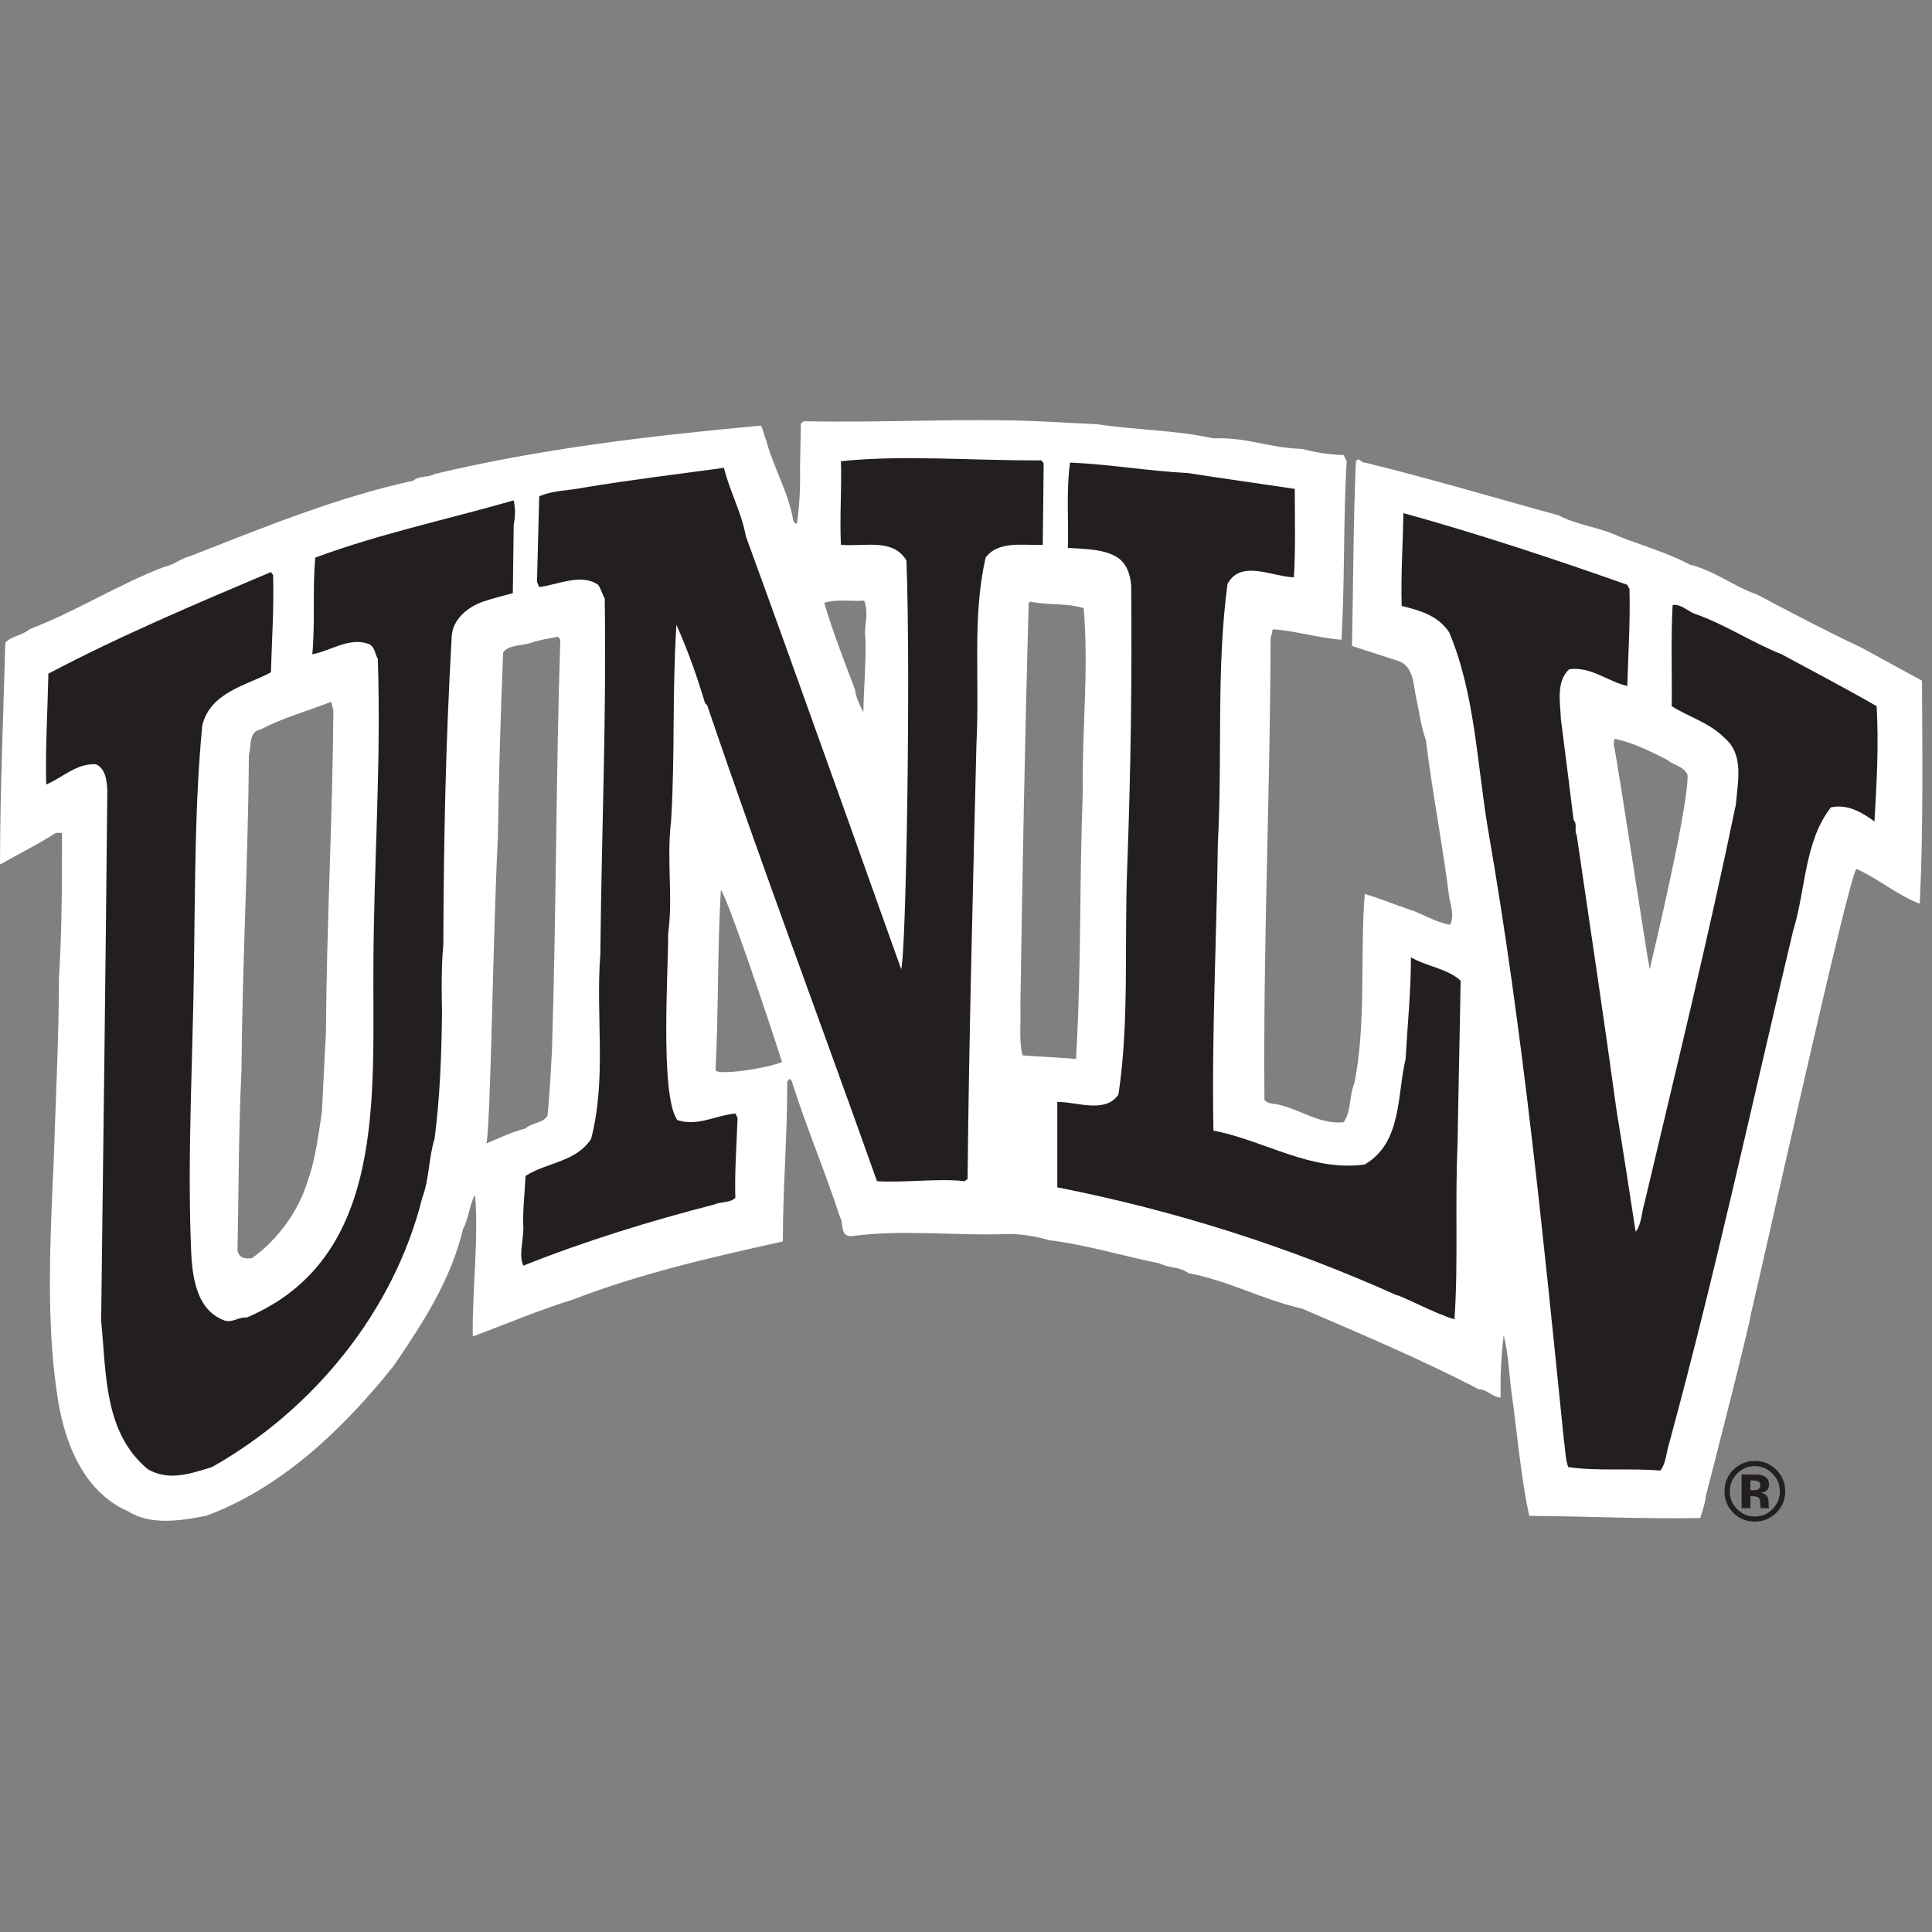
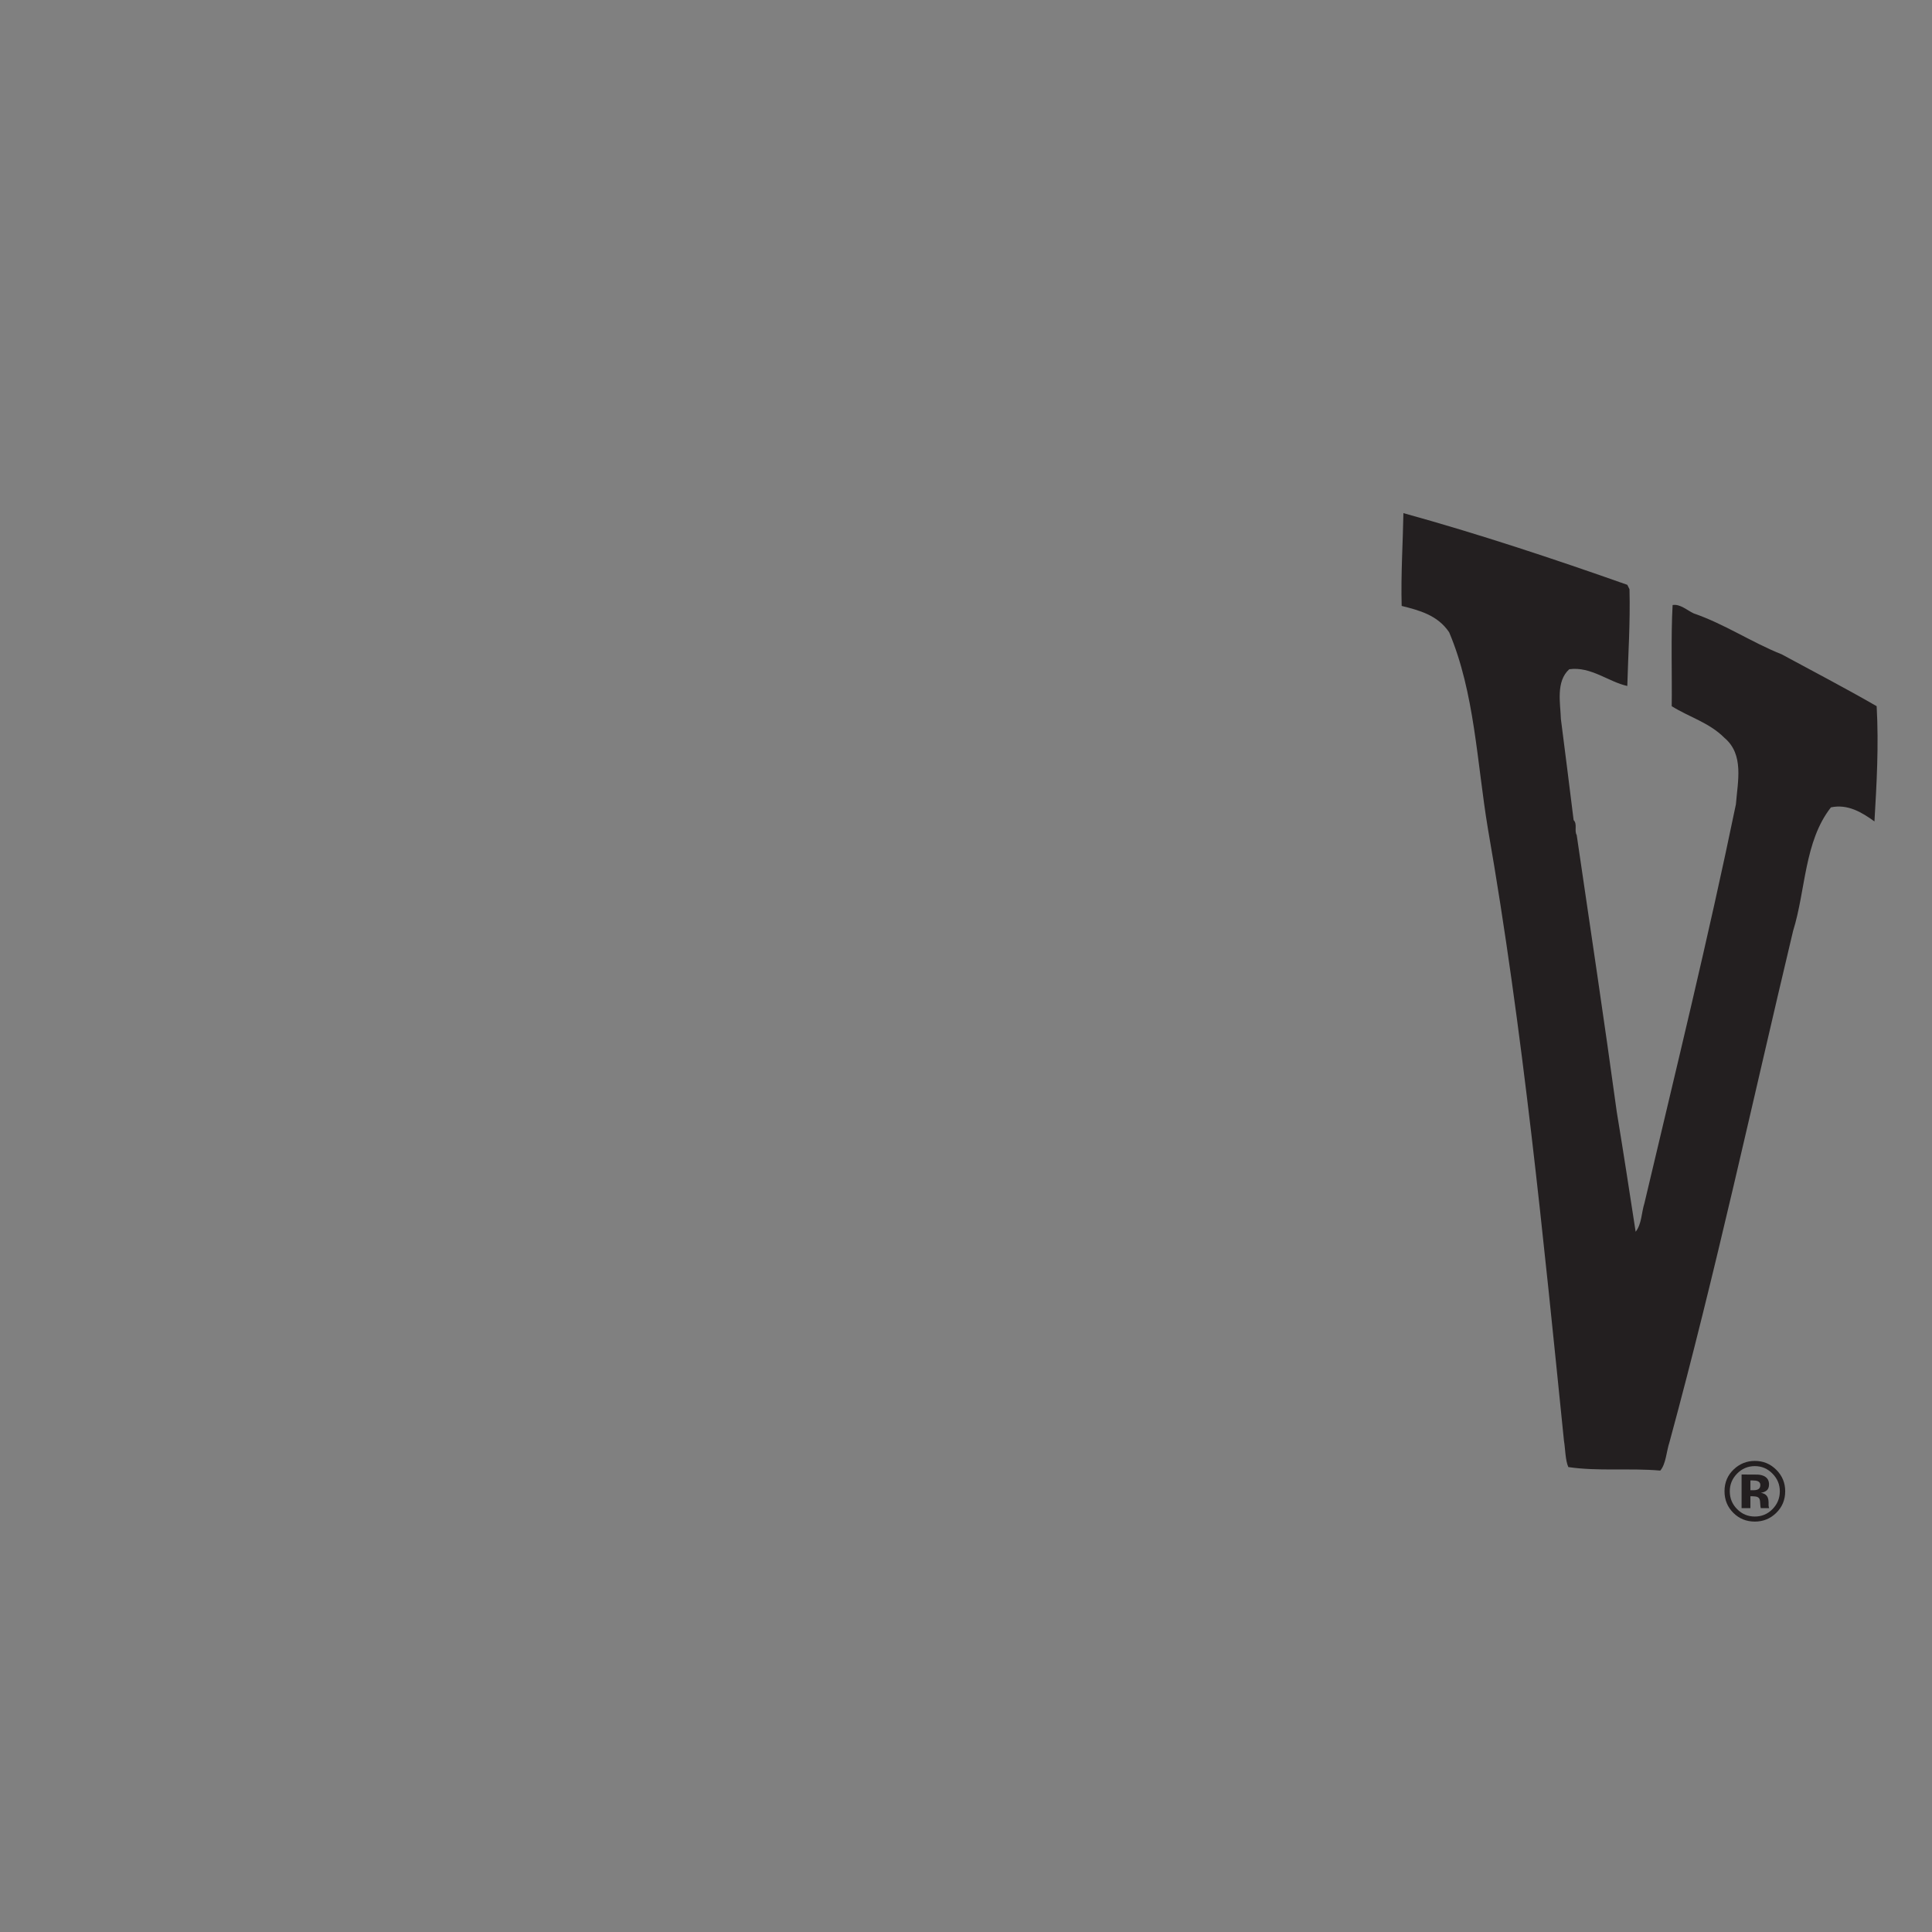
<svg xmlns="http://www.w3.org/2000/svg" width="200px" height="200px" viewBox="0 0 200 200" version="1.1">
  <rect x="0" y="0" width="200" height="200" fill="#808080" stroke="none" />
  <title>unlv</title>
  <desc>Created with Sketch.</desc>
  <g id="unlv" stroke="none" stroke-width="1" fill="none" fill-rule="evenodd">
    <g id="unlv_BGD">
      <g id="unlv" transform="translate(0, 42)">
        <g id="g10" transform="translate(100, 58.014) scale(-1, 1) rotate(-180) translate(-100, -58.014) translate(0, 0.514)" fill-rule="nonzero">
          <g id="g12">
-             <path d="M170.778,57.183 C170.368,59.231 167.591,77.899 167.044,80.494 L167.136,81.039 C169.093,80.629 170.87,79.719 172.598,78.854 C173.284,78.263 174.283,78.216 174.693,77.305 C174.831,74.256 171.235,59.095 170.778,57.183 Z M112.092,75.668 C111.729,66.197 111.954,57.912 111.409,48.258 L111.409,47.894 C109.725,48.03 107.721,48.122 105.854,48.258 C105.444,49.763 105.717,51.992 105.627,53.267 C105.854,67.79 106.084,80.675 106.492,95.108 L106.628,95.244 C108.404,94.834 110.454,95.108 112.181,94.561 C112.728,88.052 112.001,82.131 112.092,75.668 L112.092,75.668 Z M89.6,91.284 C89.646,88.689 89.418,86.275 89.372,83.772 C89.053,84.454 88.6,85.274 88.509,86.139 C87.37,89.144 86.231,92.058 85.321,95.108 C86.55,95.517 88.098,95.244 89.464,95.336 C90.01,93.788 89.372,92.831 89.6,91.284 L89.6,91.284 Z M74.075,46.71 C74.394,53.267 74.258,58.959 74.622,65.378 C75.213,64.831 79.584,51.946 80.951,47.575 C79.492,46.939 74.439,46.165 74.075,46.71 Z M57.14,48.804 C57.14,48.804 56.911,44.206 56.683,42.022 C56.183,41.203 55.09,41.337 54.407,40.701 C52.995,40.337 51.674,39.698 50.355,39.152 C50.811,41.294 51.038,61.326 51.539,70.75 C51.63,76.806 51.812,83.361 52.085,89.963 C52.632,90.783 53.997,90.645 54.954,90.965 C55.864,91.284 56.82,91.42 57.776,91.601 L58.004,91.284 C57.549,77.578 57.594,63.283 57.14,48.804 L57.14,48.804 Z M33.736,50.536 C33.602,47.986 33.463,45.3 33.327,42.431 C33.008,40.428 32.691,37.561 31.87,35.328 C30.96,32.233 28.82,29.229 26.089,27.271 C25.36,27.177 24.768,27.271 24.586,28.043 C24.722,34.373 24.677,39.926 24.996,46.621 C25.087,57.866 25.678,68.245 25.77,79.401 C26.043,80.311 25.725,81.766 26.955,81.995 C29.32,83.225 31.826,83.908 34.284,84.863 L34.512,83.954 C34.42,72.48 33.829,62.417 33.736,50.536 Z M198.962,87.049 L192.632,90.509 C189.537,91.92 183.375,95.169 181.887,95.972 C179.474,96.791 177.515,98.431 174.923,99.069 C172.598,100.298 170.049,101.026 167.591,101.982 C165.634,102.939 163.312,103.121 161.354,104.167 C154.66,105.989 148.013,107.991 141.277,109.631 C140.868,109.585 140.73,110.269 140.367,109.768 C140.091,103.985 140.091,96.746 139.955,90.645 C139.955,90.645 143.538,89.477 144.734,89.097 C146.193,88.643 146.33,86.867 146.511,85.729 C146.876,84.089 147.058,82.451 147.606,80.903 C148.242,75.668 149.38,69.84 150.017,64.649 C150.2,63.738 150.565,62.645 150.109,61.781 C148.515,62.054 147.24,62.964 145.737,63.421 C144.237,63.921 142.596,64.604 141.277,64.969 C140.775,58.593 141.458,51.444 140.184,45.3 C139.637,44.026 139.91,42.476 139.092,41.337 C136.679,41.11 134.856,42.522 132.534,43.115 C131.988,43.296 131.305,43.159 130.894,43.66 C130.76,60.506 131.489,75.166 131.531,91.42 L131.759,92.375 C134.174,92.194 136.542,91.465 138.864,91.284 C139.229,97.248 139.045,103.802 139.41,109.768 L139.092,110.405 C137.589,110.45 136.177,110.678 134.812,111.043 C131.351,111.134 129.164,112.272 125.614,112.135 C121.653,113 117.556,113 113.593,113.593 L107.402,113.911 C99.343,114.229 91.239,113.728 83.227,113.911 L82.908,113.683 L82.817,109.085 C82.862,107.082 82.771,105.169 82.498,103.303 C82.316,103.256 82.272,103.439 82.134,103.53 C81.679,106.444 80.086,109.039 79.311,111.954 C79.083,112.408 79.037,113 78.765,113.456 C66.973,112.363 56.138,111.087 44.983,108.448 C44.345,108.038 43.39,108.311 42.796,107.764 C34.739,105.989 27.227,102.893 19.67,99.934 C18.713,99.706 17.985,99.022 17.028,98.842 C12.247,97.021 7.831,94.198 3.052,92.375 C2.278,91.693 1.138,91.693 0.547,90.965 C0.364,83.863 0,75.44 0,68.018 C1.914,69.11 3.871,70.066 5.783,71.297 L6.419,71.297 C6.419,66.516 6.419,61.143 6.101,56.225 C6.101,50.216 5.736,42.978 5.555,37.194 C5.19,29.363 4.782,20.853 5.873,13.475 C6.511,8.559 8.47,3.142 13.296,1.046 C15.572,-0.409 18.76,0.089 21.308,0.592 C29.048,3.414 35.514,9.56 40.748,16.117 C43.798,20.578 46.714,25.084 47.941,30.322 C48.488,31.277 48.58,32.736 49.171,33.827 C49.581,29.411 48.854,23.582 48.943,19.167 C52.404,20.443 55.773,21.898 59.325,22.991 C66.29,25.678 73.666,27.363 81.041,29 C81.041,34.692 81.497,39.518 81.497,45.527 L81.724,45.846 L81.953,45.618 C83.455,40.837 85.412,36.283 86.961,31.504 C87.37,30.866 86.915,29.5 88.144,29.548 C93.517,30.274 99.071,29.548 104.672,29.775 C106.038,29.727 107.357,29.5 108.586,29.136 C112.547,28.636 116.235,27.498 120.058,26.724 C120.97,26.223 122.154,26.405 123.02,25.723 C127.164,24.949 130.76,22.945 134.812,22.036 C140.957,19.392 147.103,16.8 153.068,13.702 C153.932,13.702 154.478,12.884 155.346,12.838 C155.299,14.934 155.39,17.072 155.663,19.303 C156.118,17.483 156.207,15.615 156.437,13.614 C157.03,9.514 157.394,4.826 158.303,0.592 C164.495,0.544 169.914,0.272 176.013,0.364 C176.196,1.093 176.515,1.773 176.56,2.547 C176.879,3.732 181.068,20.078 181.25,21.487 C182.023,24.537 191.404,67.018 192.176,67.562 C194.454,66.561 196.411,64.831 198.731,63.966 C199.097,71.251 199.006,79.719 198.962,87.049 L198.962,87.049 Z" id="path14" fill="#FFFFFF" />
-             <path d="M107.813,109.858 L108.04,109.54 L107.948,101.117 C105.946,101.026 103.351,101.572 102.03,99.796 C100.62,93.515 101.439,87.504 101.077,80.356 C100.756,67.018 100.3,49.807 100.164,35.465 L99.845,35.238 C97.25,35.556 93.608,35.055 90.784,35.238 C84.957,51.674 78.811,67.973 73.211,84.5 L72.983,84.727 C72.163,87.504 71.162,90.282 70.023,92.831 C69.568,85.637 69.887,79.401 69.477,72.616 C68.977,68.381 69.704,64.649 69.158,60.824 C69.249,58.048 68.247,44.162 70.115,41.564 C72.21,40.884 73.983,42.022 76.124,42.249 L76.352,41.794 C76.26,39.017 76.033,36.058 76.124,33.508 C75.532,32.963 74.622,33.142 73.939,32.825 C67.201,31.095 60.463,29 54.18,26.497 C53.678,27.453 54.18,29.136 54.18,30.411 C54.088,32.143 54.316,33.872 54.407,35.783 C56.593,37.194 59.597,37.194 61.19,39.608 C62.829,45.982 61.646,52.264 62.147,58.731 C62.284,72.072 62.783,82.724 62.602,95.564 C62.328,96.019 62.238,96.52 61.919,96.974 C60.144,98.203 57.776,96.974 55.818,96.746 L55.59,97.293 L55.818,106.126 C57.23,106.763 58.869,106.716 60.416,107.036 C65.333,107.855 69.978,108.401 74.941,109.085 C75.532,106.672 76.762,104.486 77.217,101.982 C82.134,88.551 93.29,57.183 93.29,57.183 C93.789,58.64 94.29,87.581 93.835,99.479 C92.469,101.846 89.464,100.891 87.051,101.117 C86.915,104.077 87.143,106.854 87.051,109.768 C93.562,110.45 100.62,109.814 107.813,109.858" id="path16" fill="#231F20" />
-             <path d="M123.02,108.539 C126.434,107.991 130.486,107.446 134.036,106.9 C134.036,103.985 134.127,100.708 133.945,97.748 C131.624,97.839 128.436,99.615 127.071,97.065 C125.887,88.143 126.57,79.719 126.068,70.113 C125.933,59.96 125.433,50.624 125.614,40.473 C130.894,39.471 135.629,36.194 141.277,36.966 C145.147,39.245 144.601,44.071 145.508,47.894 C145.692,51.264 146.058,54.816 146.058,58.412 C147.695,57.457 149.791,57.274 151.203,56 C151.11,50.171 150.972,44.616 150.884,38.97 C150.608,32.869 150.972,26.679 150.565,20.942 C148.833,21.398 144.872,23.492 144.553,23.446 C133.4,28.454 121.701,32.186 109.451,34.602 L109.451,43.432 C111.227,43.523 114.415,42.157 115.78,44.206 C116.918,51.718 116.372,59.64 116.691,67.79 C117.055,77.716 117.19,87.003 117.101,96.884 C117.01,98.067 116.598,99.341 115.462,99.934 C114.051,100.708 112.276,100.662 110.544,100.799 C110.636,103.759 110.361,106.672 110.771,109.631 C114.915,109.45 118.741,108.767 123.02,108.539" id="path18" fill="#231F20" />
-             <path d="M53.177,105.715 C53.361,104.805 53.361,104.122 53.177,103.211 L53.087,96.11 C52.04,95.836 50.993,95.564 50.036,95.244 C48.443,94.698 46.85,93.424 46.758,91.601 C46.121,80.174 45.939,70.841 45.893,59.733 C45.619,57.136 45.757,52.811 45.757,52.811 C45.711,48.213 45.529,43.751 44.983,39.608 C44.391,37.787 44.436,35.375 43.707,33.508 C40.795,21.81 32.461,11.563 21.945,5.644 C19.578,4.914 17.483,4.187 15.299,5.418 C10.745,9.241 11.019,15.25 10.471,20.805 C10.699,39.38 10.928,56.819 11.109,75.668 C11.064,76.576 10.973,77.944 9.925,78.399 C7.878,78.491 6.511,77.033 4.782,76.304 C4.69,80.084 4.918,83.68 5.009,87.778 C12.43,91.693 20.306,95.017 28.046,98.295 L28.274,97.975 C28.365,94.289 28.138,91.238 28.046,87.914 C25.496,86.548 21.808,85.865 20.944,82.451 C20.17,74.528 20.216,66.471 20.079,57.729 C19.987,48.486 19.396,38.288 19.76,28.682 C19.851,25.812 20.125,21.942 23.265,20.805 C24.176,20.578 24.722,21.215 25.542,21.124 C40.065,27.271 38.563,44.115 38.655,57.638 C38.7,68.245 39.474,78.535 39.108,89.325 C38.791,89.827 38.836,90.6 38.108,90.873 C36.15,91.556 34.238,90.146 32.327,89.78 C32.644,93.06 32.327,96.52 32.644,99.796 C39.429,102.301 46.212,103.712 53.177,105.715" id="path20" fill="#231F20" />
            <path d="M168.458,96.974 L168.684,96.52 C168.773,92.968 168.547,89.827 168.458,86.503 C166.543,86.913 164.676,88.551 162.447,88.233 C161.035,86.957 161.537,84.682 161.582,83.089 C162.037,79.583 162.447,76.259 162.901,72.616 C163.312,72.208 162.948,71.524 163.22,71.069 C164.632,61.416 166.09,51.766 167.364,42.431 C168.048,38.288 168.684,34.145 169.322,30.002 C169.959,30.821 169.914,31.958 170.232,32.963 C173.466,46.665 176.834,60.369 179.701,74.256 C179.885,76.623 180.566,79.401 178.517,81.13 C176.926,82.724 174.875,83.27 173.055,84.41 C173.1,87.549 172.963,91.601 173.148,94.881 C173.919,95.017 174.647,94.334 175.332,94.015 C178.517,92.921 181.343,91.01 184.436,89.78 C187.715,88.005 191.039,86.275 194.271,84.41 C194.499,80.311 194.271,76.395 194.043,72.48 C192.724,73.437 191.266,74.302 189.537,73.936 C186.759,70.386 186.942,65.378 185.619,61.143 C181.387,43.387 177.608,25.812 172.829,8.241 C172.509,7.285 172.463,5.965 171.872,5.28 C168.773,5.554 165.361,5.19 162.354,5.644 C162.037,6.328 162.037,7.601 161.9,8.375 C159.761,29.411 157.666,50.855 154.023,71.752 C152.888,78.582 152.659,85.82 150.017,92.058 C148.833,93.832 146.92,94.334 145.1,94.789 C145.009,98.067 145.235,101.482 145.281,104.396 C153.023,102.257 160.854,99.66 168.458,96.974" id="path22" fill="#231F20" />
            <path d="M181.95,4.187 C181.826,4.235 181.65,4.259 181.423,4.259 L181.202,4.259 L181.202,3.248 L181.555,3.248 C181.768,3.248 181.933,3.291 182.052,3.376 C182.17,3.461 182.23,3.6 182.23,3.79 C182.23,3.981 182.137,4.114 181.95,4.187 Z M180.288,1.391 L180.288,4.873 C180.503,4.873 180.828,4.872 181.258,4.87 C181.689,4.869 181.928,4.867 181.976,4.864 C182.252,4.845 182.481,4.785 182.663,4.685 C182.973,4.514 183.128,4.237 183.128,3.854 C183.128,3.561 183.045,3.349 182.882,3.219 C182.718,3.088 182.517,3.01 182.277,2.984 C182.497,2.939 182.663,2.872 182.774,2.785 C182.979,2.62 183.082,2.36 183.082,2.005 L183.082,1.694 C183.082,1.659 183.085,1.626 183.089,1.591 C183.094,1.558 183.101,1.523 183.114,1.489 L183.145,1.391 L182.273,1.391 C182.244,1.502 182.226,1.662 182.216,1.873 C182.207,2.084 182.188,2.226 182.159,2.299 C182.114,2.422 182.029,2.508 181.904,2.555 C181.836,2.584 181.733,2.602 181.593,2.611 L181.394,2.624 L181.202,2.624 L181.202,1.391 L180.288,1.391 Z M179.816,4.958 C179.316,4.447 179.067,3.84 179.067,3.138 C179.067,2.411 179.321,1.794 179.83,1.285 C180.334,0.776 180.945,0.523 181.661,0.523 C182.374,0.523 182.983,0.777 183.488,1.289 C183.994,1.804 184.247,2.42 184.247,3.138 C184.247,3.838 183.995,4.444 183.493,4.958 C182.984,5.481 182.374,5.742 181.661,5.742 C180.94,5.742 180.325,5.481 179.816,4.958 Z M183.861,0.886 C183.25,0.295 182.517,0 181.662,0 C180.778,0 180.034,0.302 179.43,0.908 C178.824,1.512 178.521,2.257 178.521,3.141 C178.521,4.059 178.848,4.821 179.502,5.429 C180.115,5.998 180.836,6.281 181.662,6.281 C182.529,6.281 183.269,5.975 183.883,5.361 C184.497,4.748 184.803,4.008 184.803,3.141 C184.803,2.248 184.49,1.496 183.861,0.886 L183.861,0.886 Z" id="path24" fill="#231F20" />
          </g>
        </g>
      </g>
    </g>
  </g>
</svg>